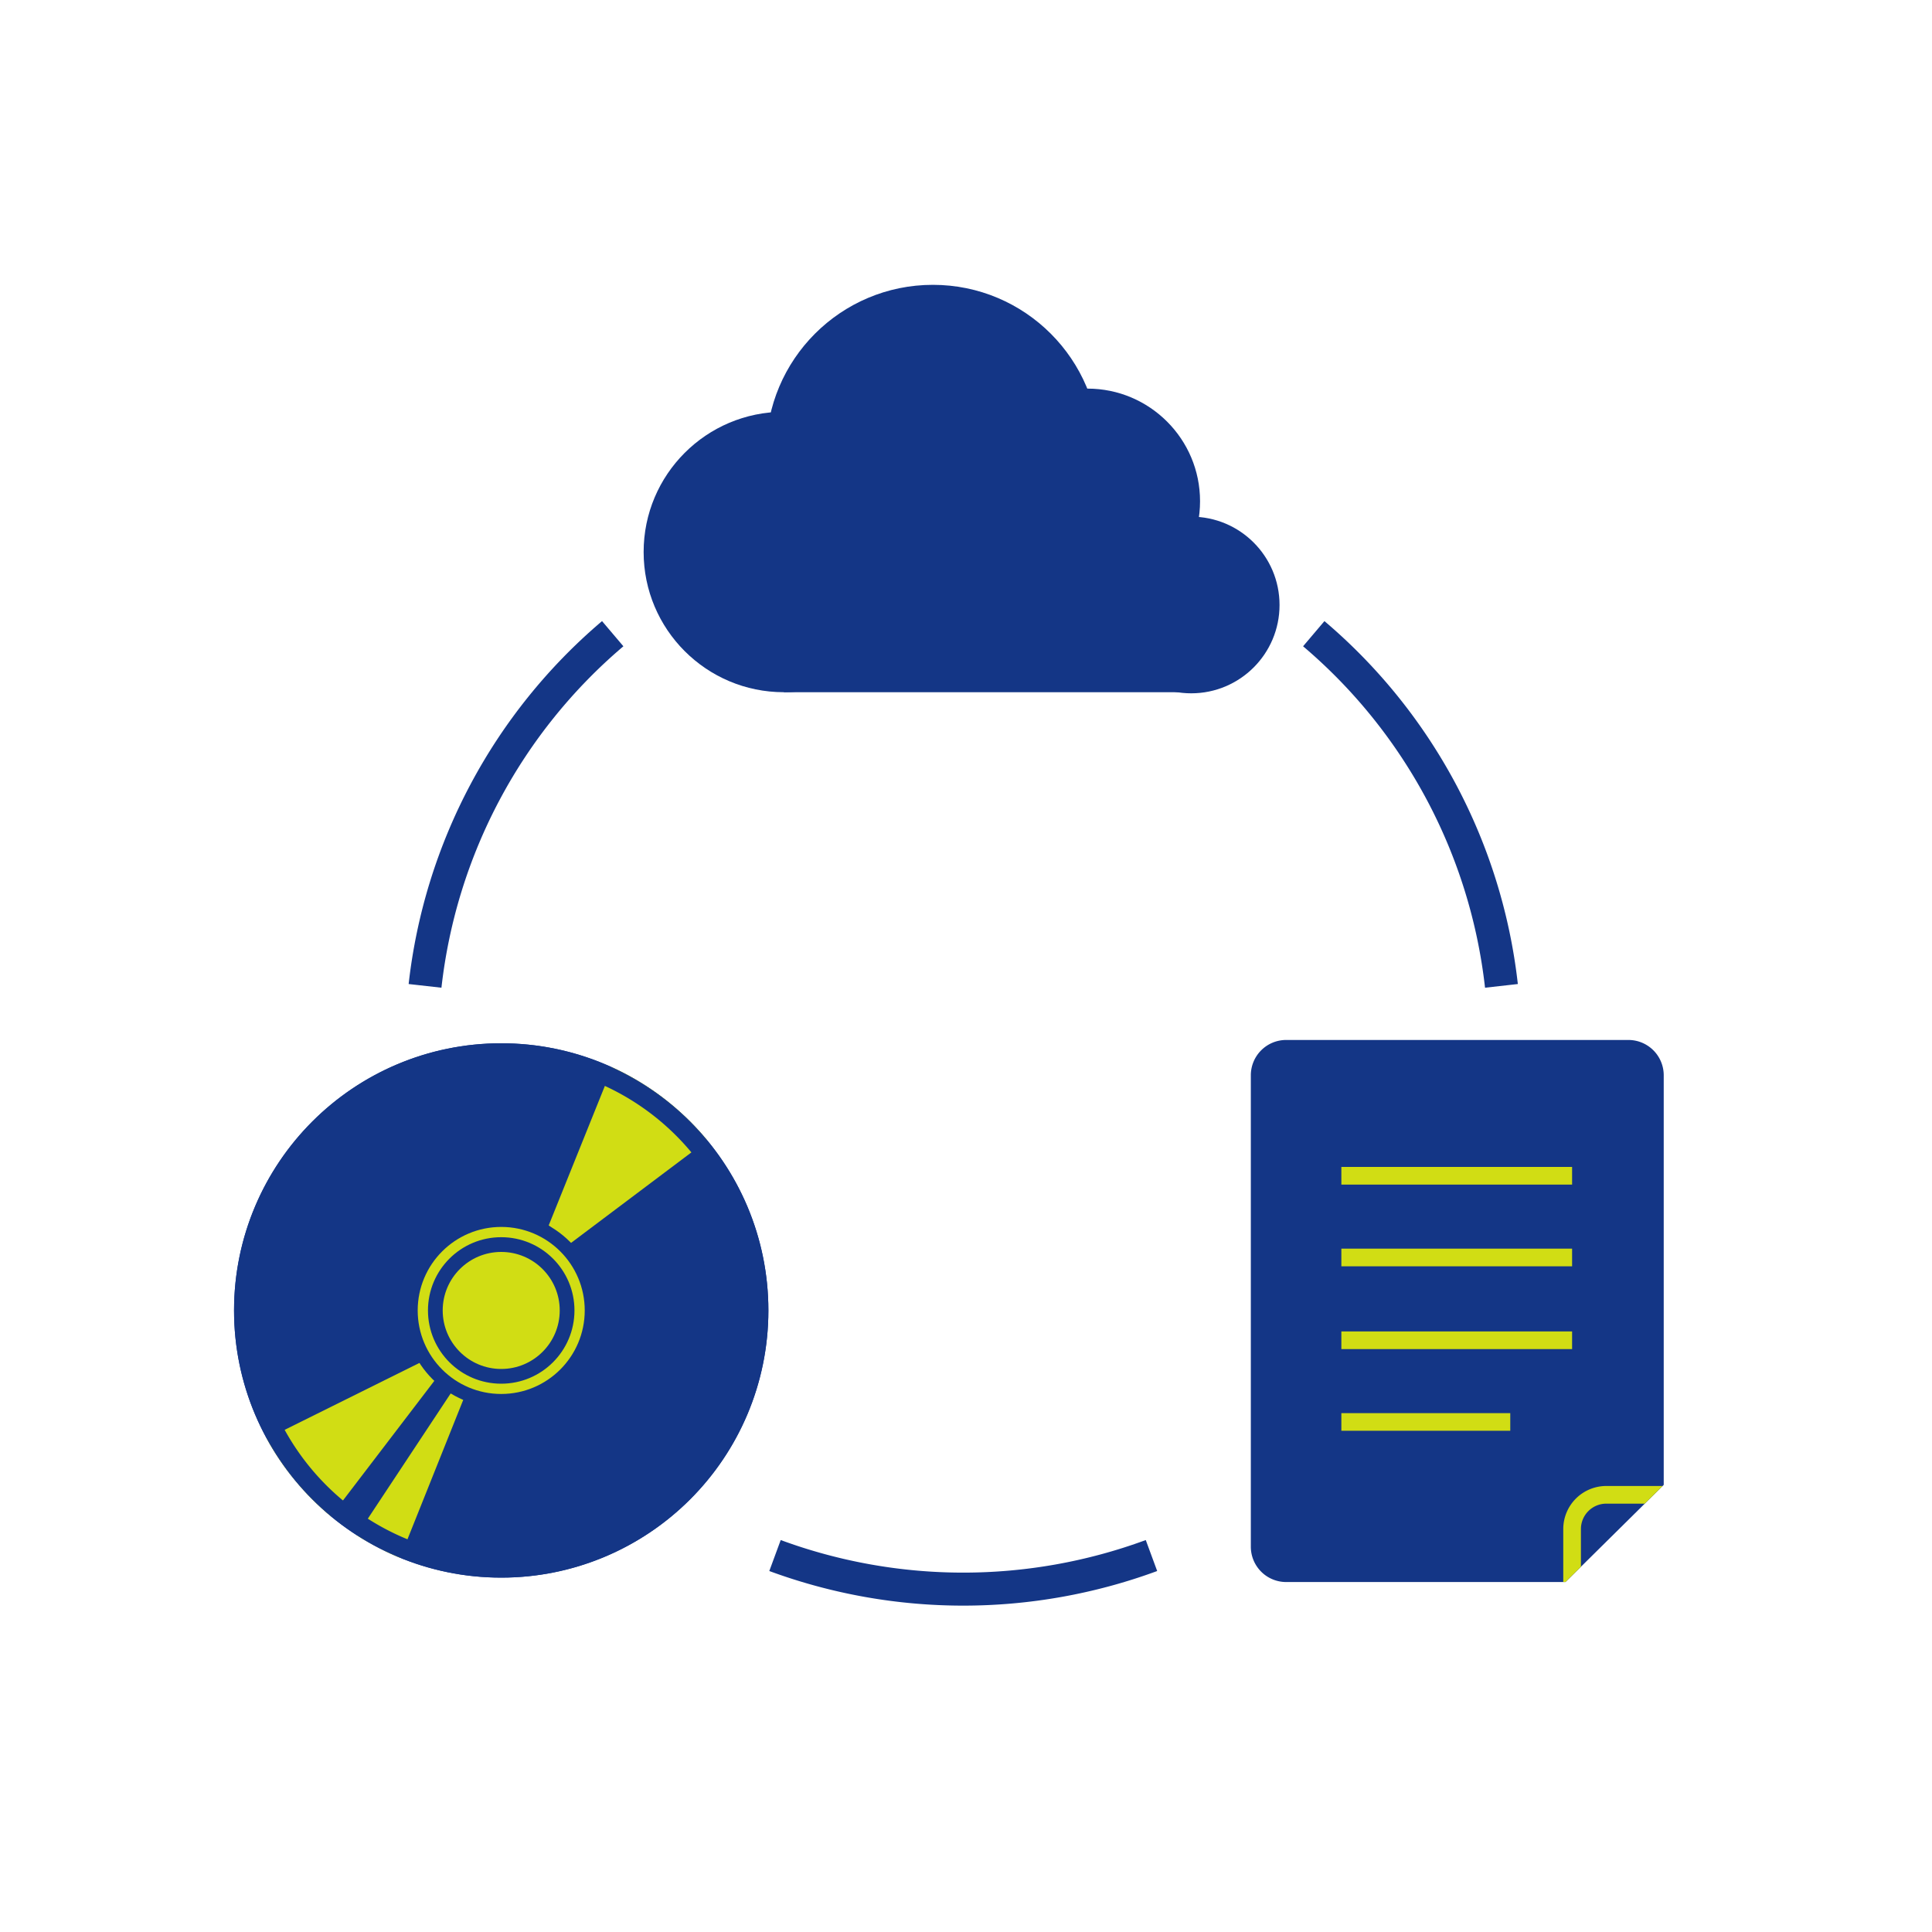
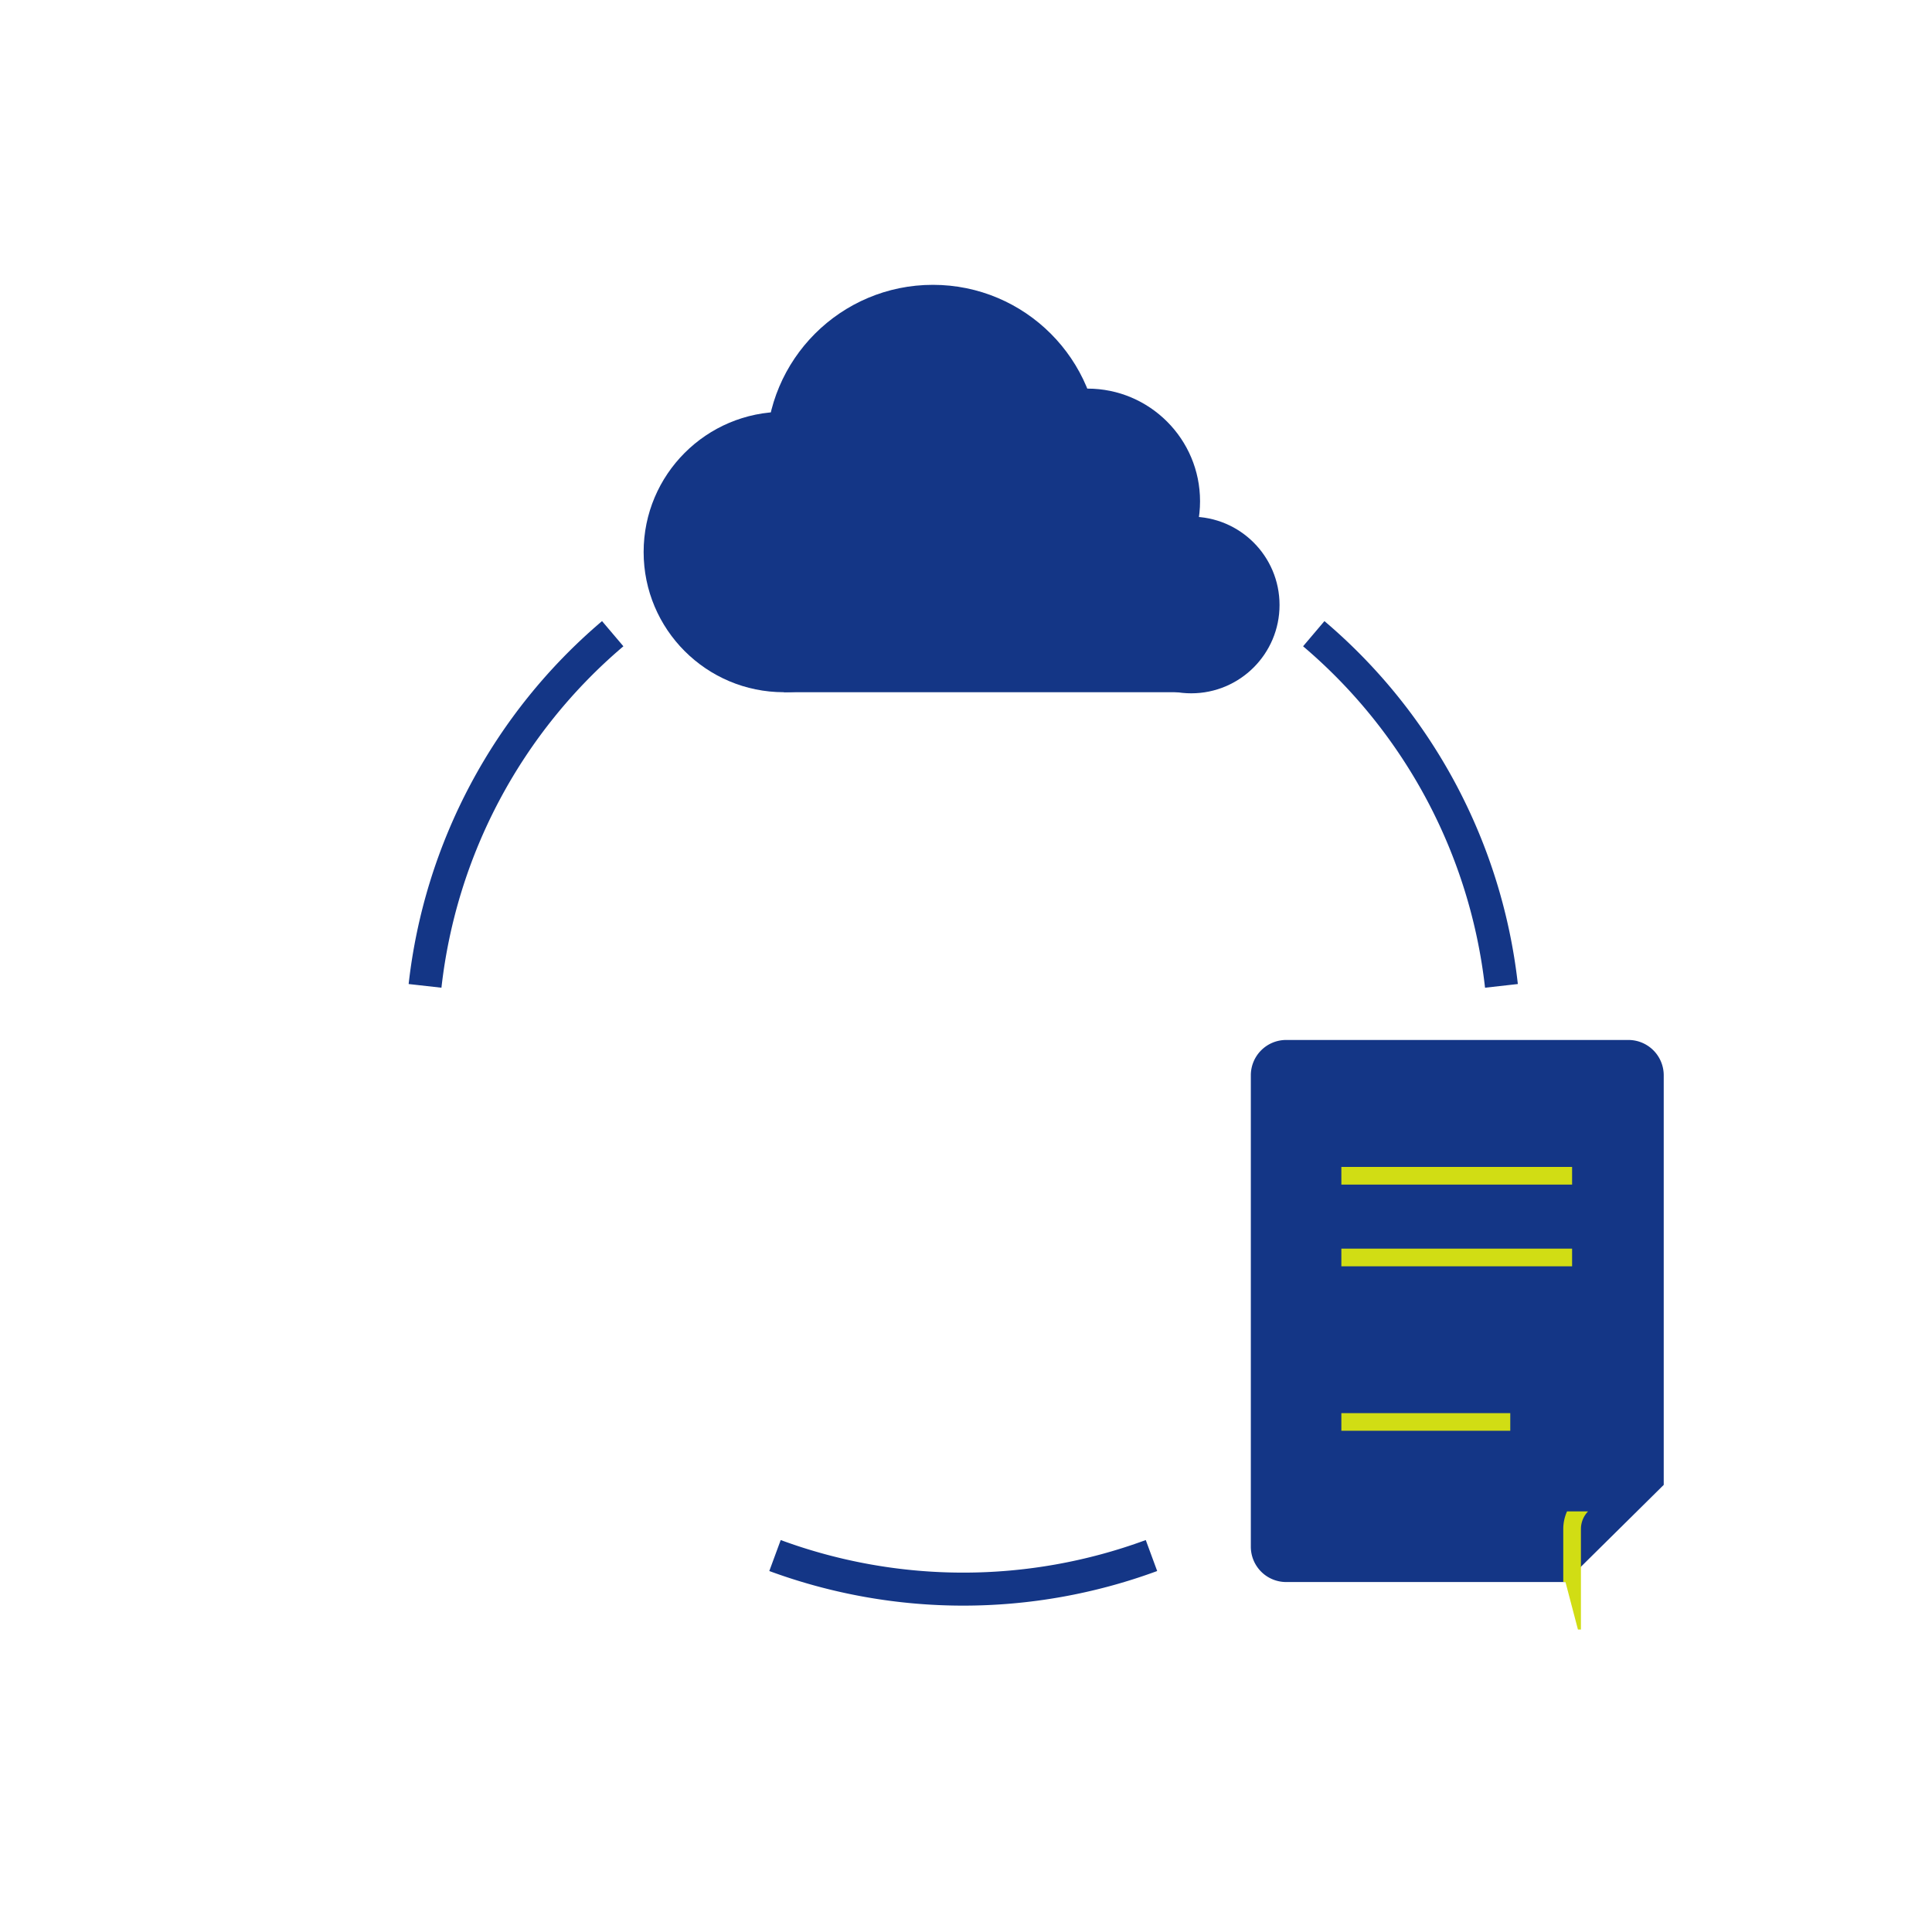
<svg xmlns="http://www.w3.org/2000/svg" width="175" height="175" viewBox="0 0 175 175">
  <defs>
    <style>.a,.e,.f,.h{fill:none;}.b{fill:#143686;}.c{clip-path:url(#a);}.d{fill:#d1dd14;}.e,.f{stroke:#d1dd14;}.e{stroke-miterlimit:10;stroke-width:0.93px;}.f,.h{stroke-linejoin:round;}.f{stroke-width:1.6px;}.g{clip-path:url(#b);}.h{stroke:#143686;stroke-width:2.99px;}</style>
    <clipPath id="a">
-       <circle class="a" cx="45.4" cy="118.7" r="24.2" />
-     </clipPath>
+       </clipPath>
    <clipPath id="b">
-       <path class="a" d="M141.8,143.3H116.5a3.2,3.2,0,0,1-3.2-3.2V97.4a3.2,3.2,0,0,1,3.2-3.2h31a3.2,3.2,0,0,1,3.2,3.2v37.1Z" />
+       <path class="a" d="M141.8,143.3H116.5a3.2,3.2,0,0,1-3.2-3.2a3.2,3.2,0,0,1,3.2-3.2h31a3.2,3.2,0,0,1,3.2,3.2v37.1Z" />
    </clipPath>
  </defs>
  <title>point02</title>
  <circle class="b" cx="71" cy="50" r="12.7" />
  <circle class="b" cx="107.9" cy="54.8" r="8" />
  <circle class="b" cx="98.5" cy="45.4" r="10.2" />
  <circle class="b" cx="84.5" cy="40.9" r="15.1" />
  <polygon class="b" points="71 62.7 107.9 62.7 108.3 49.4 91.9 31.6 81.5 38 71 62.7" />
  <g class="c">
    <circle class="b" cx="45.4" cy="118.7" r="24.2" />
    <polygon class="d" points="64.6 102.9 51.7 112.6 49.7 111 55.7 96.1 64.6 102.9" />
    <polygon class="d" points="23.8 130.5 38.1 123.4 39.4 125 29.7 137.7 23.8 130.5" />
    <polygon class="d" points="32.3 139.1 40.9 126.1 42 126.7 36.2 141.2 32.3 139.1" />
    <circle class="b" cx="45.4" cy="118.7" r="8.8" />
    <circle class="d" cx="45.4" cy="118.7" r="5.3" />
    <circle class="e" cx="45.4" cy="118.7" r="7.1" />
    <path class="b" d="M45.4,96.3A22.4,22.4,0,1,1,23,118.7,22.4,22.4,0,0,1,45.4,96.3m0-1.8a24.2,24.2,0,1,0,24.2,24.2A24.2,24.2,0,0,0,45.4,94.5Z" />
  </g>
  <path class="b" d="M141.8,143.3H116.5a3.2,3.2,0,0,1-3.2-3.2V97.4a3.2,3.2,0,0,1,3.2-3.2h31a3.2,3.2,0,0,1,3.2,3.2v37.1Z" />
  <line class="f" x1="121.5" y1="106.5" x2="142.4" y2="106.5" />
-   <line class="f" x1="121.5" y1="121.4" x2="142.4" y2="121.4" />
  <line class="f" x1="121.5" y1="128.8" x2="136.8" y2="128.8" />
  <line class="f" x1="121.5" y1="113.9" x2="142.4" y2="113.9" />
  <g class="g">
    <path class="f" d="M142.4,147.6v-9.1a3.1,3.1,0,0,1,3.1-3.1h9.2" />
  </g>
  <path class="h" d="M136,89.3a49,49,0,0,0-17-31.9" />
  <path class="h" d="M70.2,140.9a49.3,49.3,0,0,0,34.1,0" />
  <path class="h" d="M55.5,57.4a49,49,0,0,0-17,31.9" />
</svg>